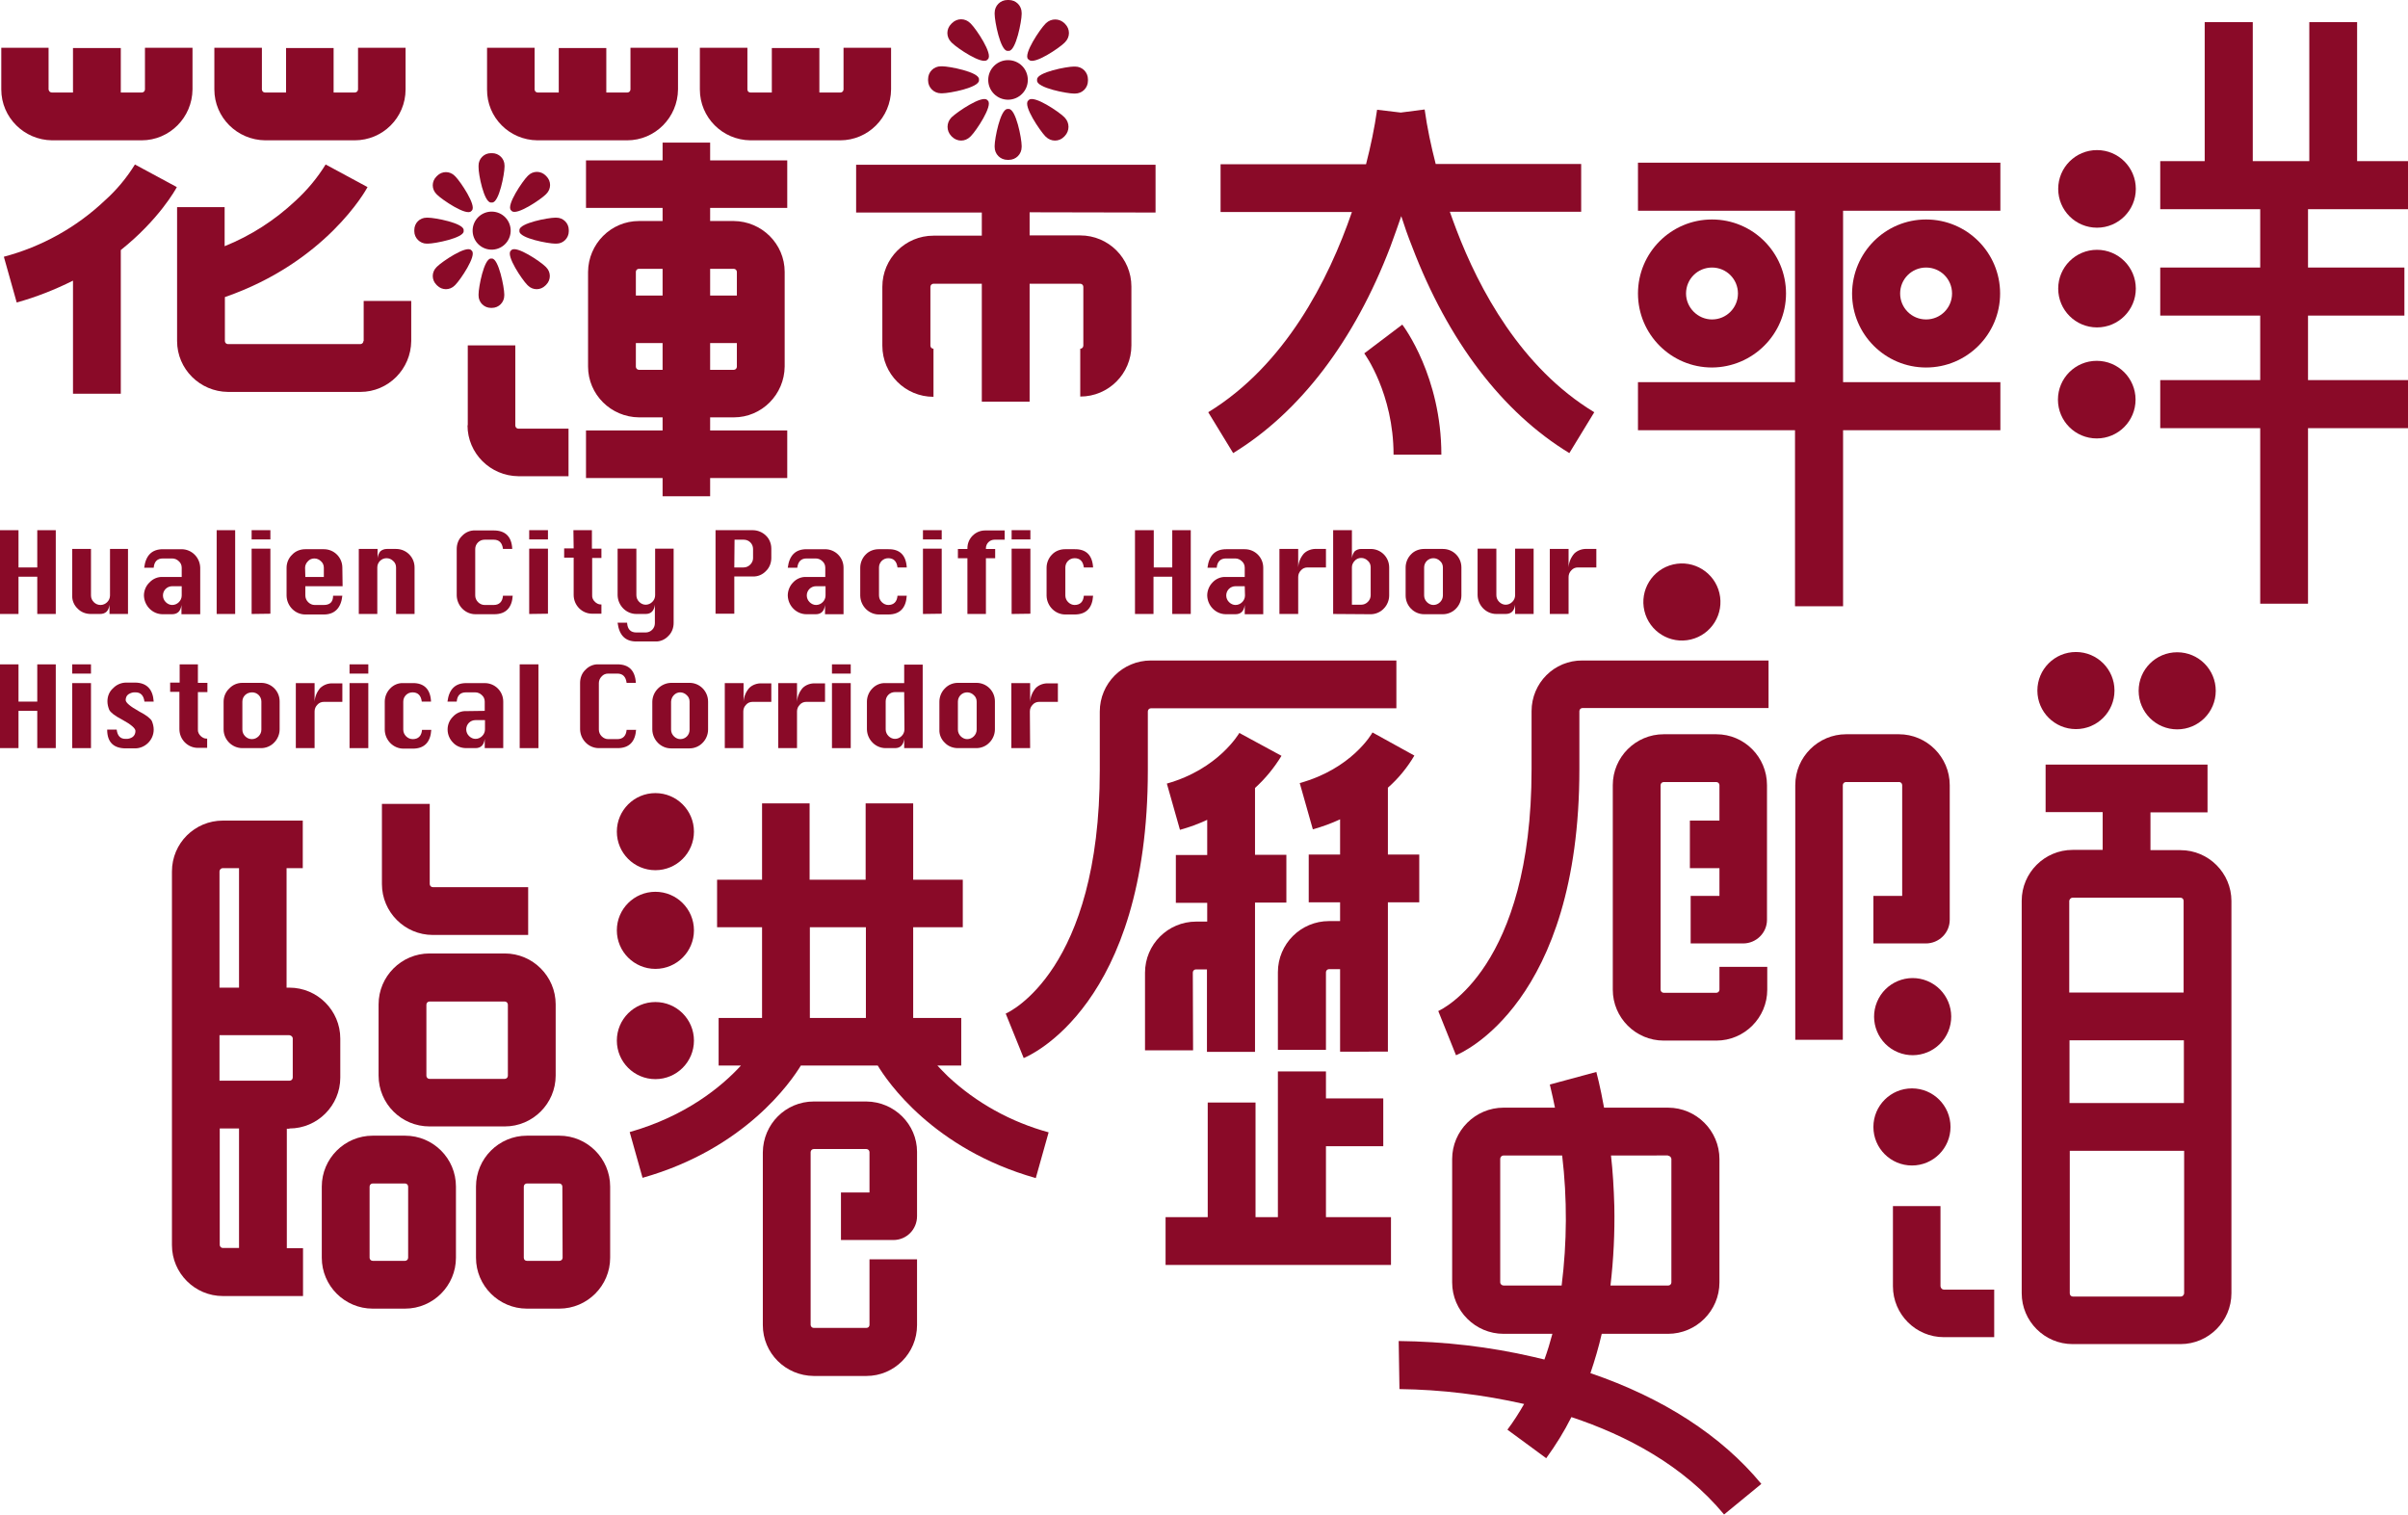
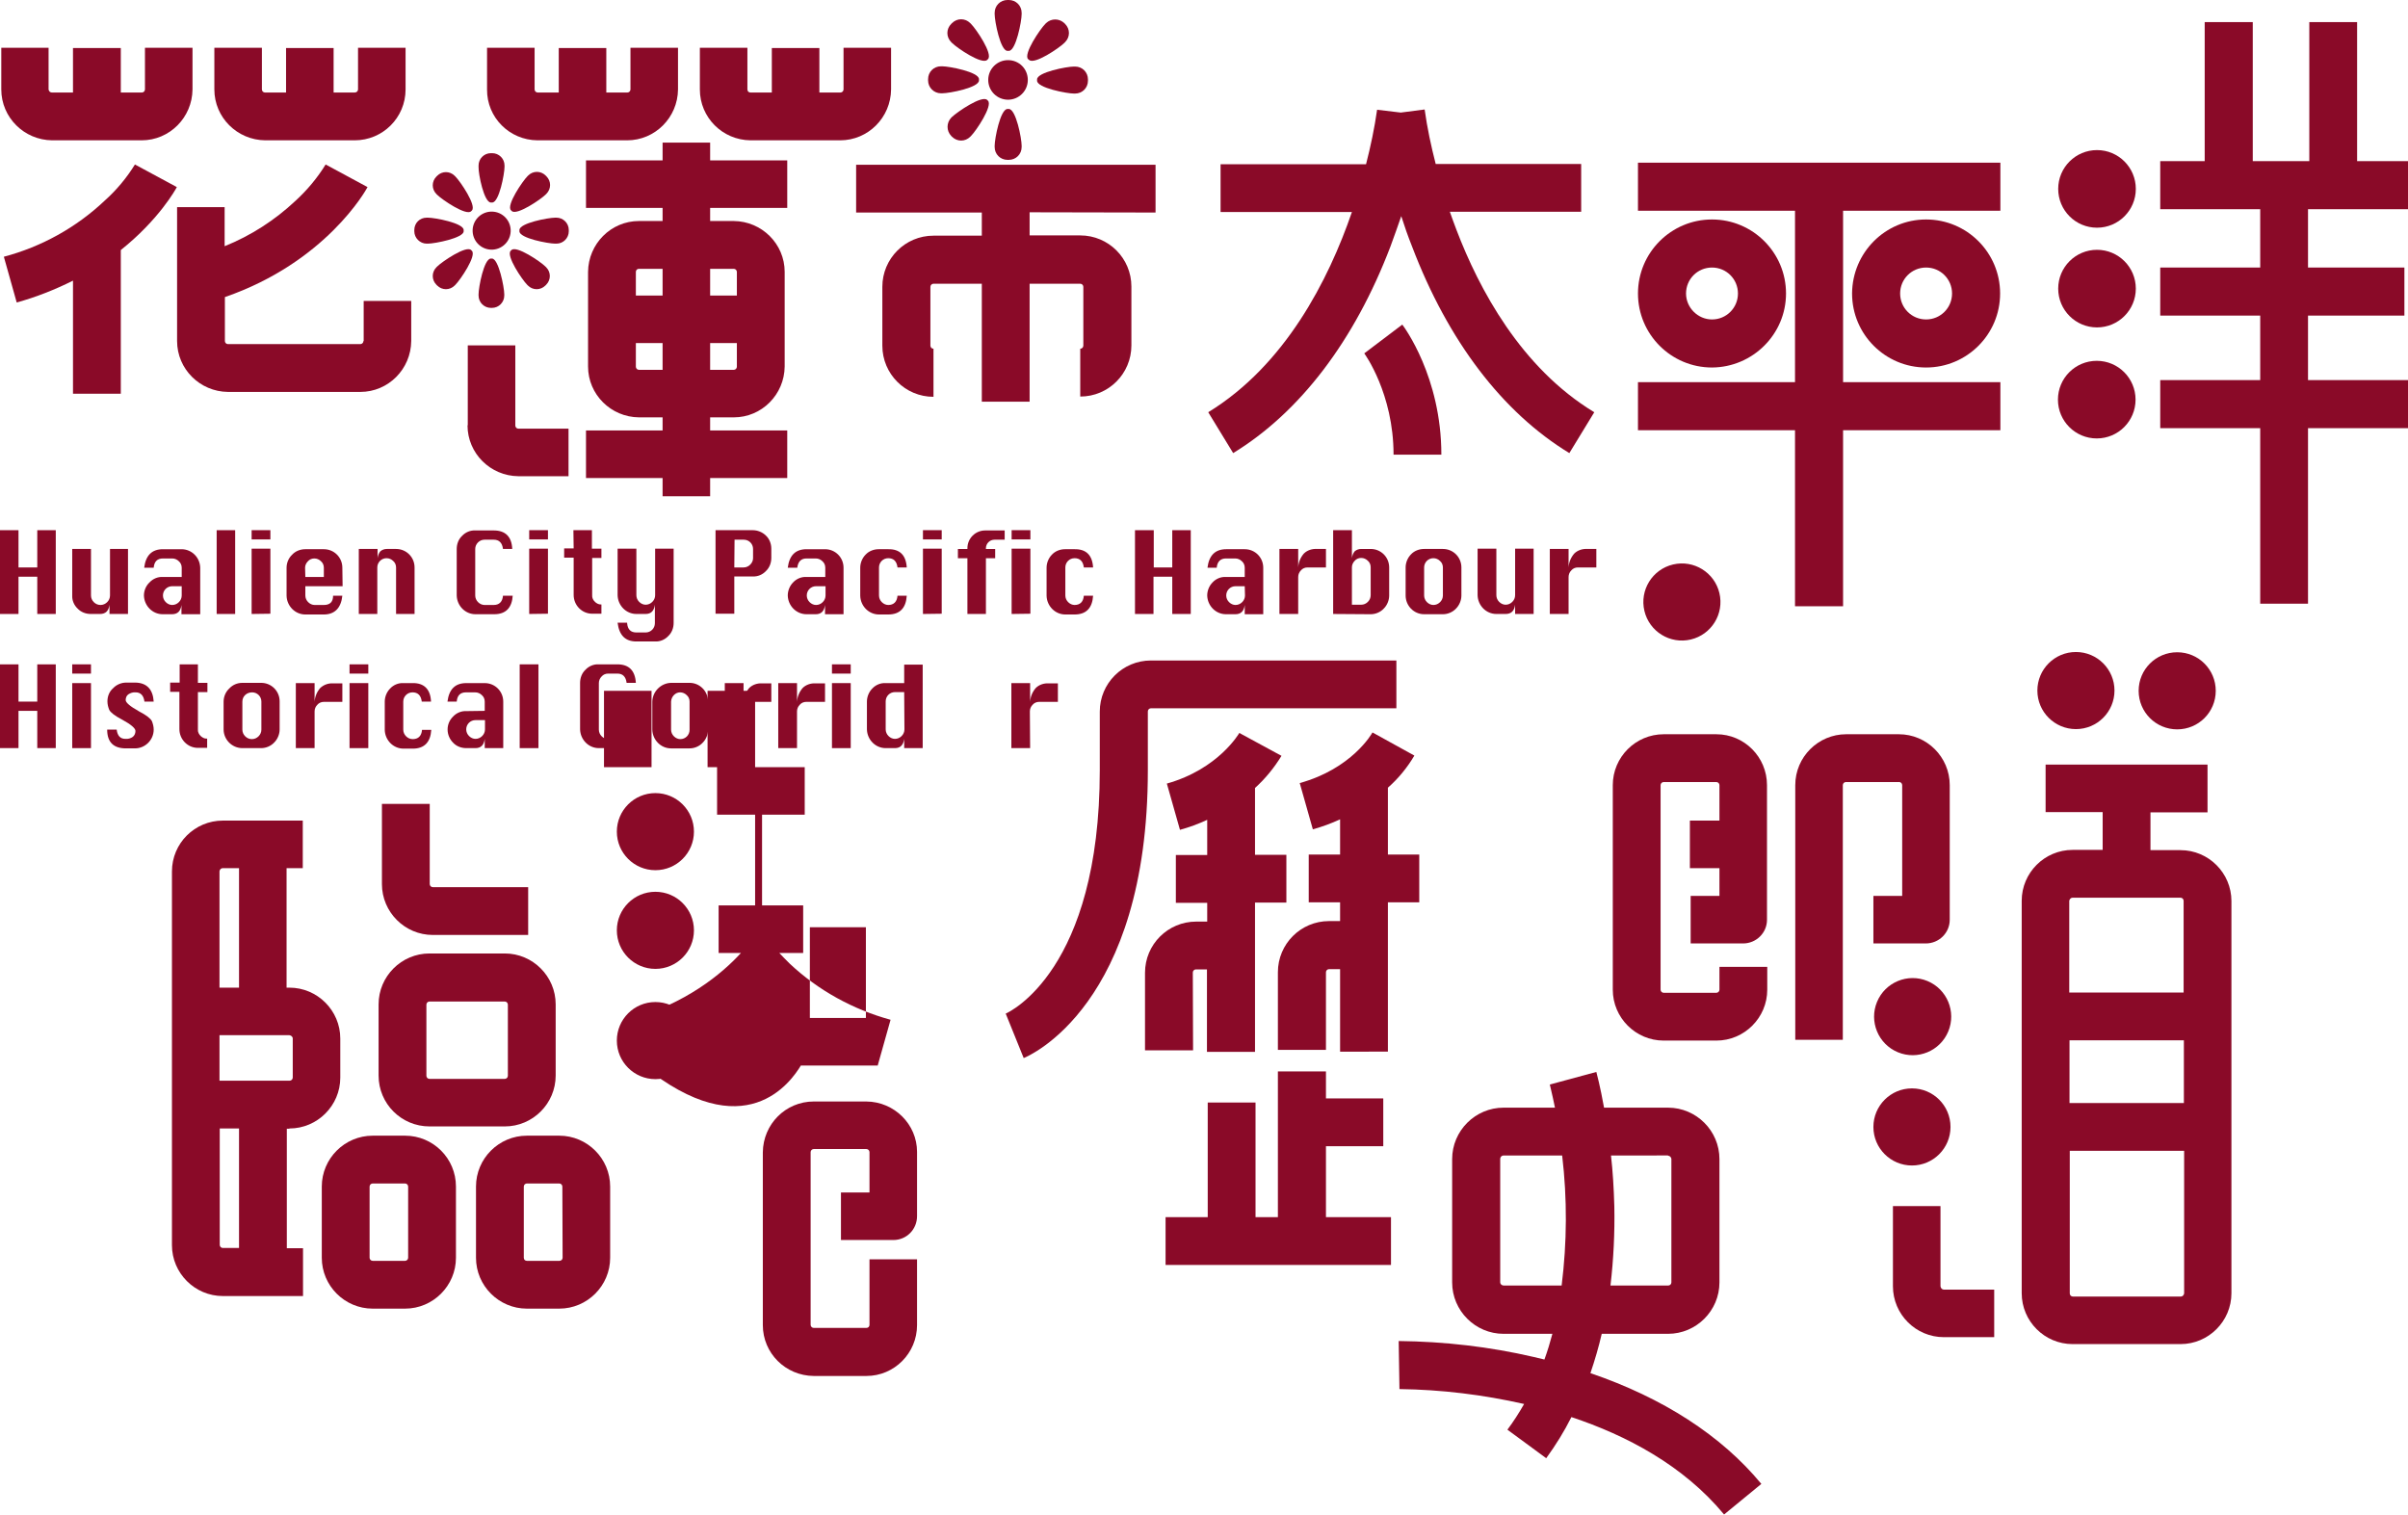
<svg xmlns="http://www.w3.org/2000/svg" version="1.1" id="圖層_1" x="0px" y="0px" viewBox="0 0 936.9 589.5" style="enable-background:new 0 0 936.9 589.5;" xml:space="preserve">
  <style type="text/css">
	.st0{fill:#8A0A28;}
</style>
  <title>Asset 1</title>
  <g id="Layer_2">
    <g>
      <path class="st0" d="M209.1,54.6H244c10.9,0,19.7-8.9,19.8-19.8V18.6h-18.5v16.2c0,0.7-0.6,1.2-1.2,1.2h-8.2V18.7h-18.5V36h-8.2    c-0.7,0-1.2-0.6-1.2-1.2c0,0,0,0,0,0V18.6h-18.5v16.2C189.4,45.7,198.2,54.5,209.1,54.6z" />
      <path class="st0" d="M292,54.6h34.9c10.9,0,19.7-8.9,19.8-19.8V18.6h-18.5v16.2c0,0.7-0.6,1.2-1.2,1.2h-8.2V18.7h-18.5V36H292    c-0.7,0-1.2-0.5-1.2-1.2c0,0,0,0,0,0V18.6h-18.5v16.2C272.3,45.7,281.1,54.5,292,54.6z" />
      <path class="st0" d="M191,78.8h0.5c2.7,0,4.8-11.2,4.8-13.9v-0.5c0-2.7-2.2-4.8-4.8-4.8H191c-2.7,0-4.8,2.2-4.8,4.8l0,0V65    C186.1,67.6,188.3,78.8,191,78.8z" />
      <path class="st0" d="M191.4,119.8c2.7,0,4.8-2.2,4.8-4.8v-0.5c0-2.7-2.2-13.9-4.8-13.9H191c-2.7,0-4.8,11.2-4.8,13.9v0.5    c0,2.7,2.2,4.8,4.8,4.8l0,0H191.4z" />
      <path class="st0" d="M202.1,89.5V90c0,2.7,11.2,4.8,13.9,4.8h0.5c2.7,0,4.8-2.2,4.8-4.8v-0.5c0-2.7-2.2-4.8-4.8-4.8c0,0,0,0,0,0    h-0.5C213.3,84.7,202.1,86.8,202.1,89.5z" />
      <path class="st0" d="M166,94.8h0.5c2.7,0,13.9-2.2,13.9-4.8v-0.5c0-2.7-11.2-4.8-13.9-4.8H166c-2.7,0-4.8,2.1-4.8,4.8c0,0,0,0,0,0    V90C161.2,92.6,163.4,94.8,166,94.8z" />
      <path class="st0" d="M212.3,68.3c-1.9-1.9-4.9-1.9-6.8,0c0,0,0,0,0,0l-0.3,0.3c-1.9,1.9-8.3,11.3-6.4,13.2l0.3,0.3    c1.9,1.9,11.3-4.5,13.2-6.4l0.3-0.3c1.9-1.9,1.9-4.9,0-6.8c0,0,0,0,0,0L212.3,68.3z" />
      <path class="st0" d="M183.3,97.3c-1.9-1.9-11.3,4.5-13.2,6.4l-0.3,0.3c-1.9,1.9-1.9,4.9,0,6.8l0.3,0.3c1.9,1.9,4.9,1.9,6.8,0    l0.3-0.3c1.9-1.9,8.3-11.3,6.4-13.2L183.3,97.3z" />
      <path class="st0" d="M205.1,110.8l0.3,0.3c1.9,1.9,4.9,1.9,6.8,0l0.3-0.3c1.9-1.9,1.9-4.9,0-6.8c0,0,0,0,0,0l-0.3-0.3    c-1.9-1.9-11.3-8.3-13.2-6.4l-0.3,0.3C196.8,99.5,203.2,108.9,205.1,110.8z" />
      <path class="st0" d="M170.1,75.8c1.9,1.9,11.3,8.3,13.2,6.4l0.3-0.3c1.9-1.9-4.5-11.3-6.4-13.2l-0.3-0.3c-1.9-1.9-4.9-1.9-6.8,0    c0,0,0,0,0,0l-0.3,0.3c-1.9,1.9-1.9,4.9,0,6.8L170.1,75.8z" />
      <ellipse transform="matrix(0.998 -7.045289e-02 7.045289e-02 0.998 -5.846 13.692)" class="st0" cx="191.2" cy="89.7" rx="7.4" ry="7.4" />
      <path class="st0" d="M306.3,80.9V62.4h-30v-6.9h-18.5v6.9H228v18.5h29.8v5.1h-9.2c-10.9,0-19.7,8.9-19.8,19.8v36.8    c0,10.9,8.9,19.7,19.8,19.8h9.2v5.1H228v18.5h29.8v7.1h18.5v-7.1h30v-18.5h-30v-5.1h9.2c10.9,0,19.7-8.9,19.8-19.8v-36.8    c0-10.9-8.9-19.7-19.8-19.8h-9.2v-5.1H306.3z M248.6,104.6h9.2V115h-10.4v-9.2C247.4,105.1,247.9,104.6,248.6,104.6    C248.6,104.6,248.6,104.6,248.6,104.6z M248.6,143.9c-0.7,0-1.2-0.6-1.2-1.2v-9.2h10.4v10.4H248.6z M285.5,143.9h-9.2v-10.4h10.4    v9.2C286.7,143.3,286.2,143.9,285.5,143.9z M285.5,104.6c0.7,0,1.2,0.6,1.2,1.2v9.2h-10.4v-10.4L285.5,104.6z" />
      <path class="st0" d="M181.9,165.5c0,10.9,8.9,19.7,19.8,19.8h19.5v-18.5h-19.5c-0.7,0-1.2-0.6-1.2-1.2c0,0,0,0,0,0v-31.2h-18.5    V165.5z" />
      <path class="st0" d="M20.3,54.6h34.8c10.9,0,19.7-8.9,19.8-19.8V18.6H56.4v16.2c0,0.7-0.6,1.2-1.2,1.2H47V18.7H28.4V36h-8.2    c-0.7,0-1.2-0.5-1.3-1.2V18.6H0.5v16.2C0.5,45.7,9.4,54.5,20.3,54.6z" />
      <path class="st0" d="M103.2,54.6H138c10.9,0,19.8-8.8,19.8-19.8V18.6h-18.5v16.2c0,0.7-0.6,1.2-1.3,1.2c0,0,0,0,0,0h-8.2V18.7    h-18.5V36h-8.2c-0.7,0-1.2-0.6-1.2-1.2V18.6H83.4v16.2C83.4,45.7,92.3,54.5,103.2,54.6z" />
      <path class="st0" d="M141.4,132.7c0,0.7-0.6,1.2-1.2,1.2H88.7c-0.7,0-1.2-0.6-1.2-1.2v-17.1c39.3-13.6,54.9-41.6,55.5-42.8    L126.7,64c-3.2,5.2-7.2,10-11.8,14.2c-8,7.5-17.3,13.5-27.5,17.6V80.6H68.9v52.1c0,10.9,8.9,19.7,19.8,19.8h51.5    c10.9,0,19.7-8.9,19.8-19.8v-15.6h-18.5V132.7z" />
      <path class="st0" d="M47,153.2V97.3c14.9-11.9,21.4-23.7,21.8-24.5L52.5,64c-3.2,5.2-7.2,10-11.8,14.1C29.7,88.5,16.2,96,1.5,99.9    l5,17.8c7.6-2.1,14.9-5,21.9-8.5v44L47,153.2z" />
      <path class="st0" d="M392,19.8h0.5c2.8,0,5-11.6,5-14.3V5c0-2.8-2.2-5-5-5H392c-2.8,0-5,2.2-5,5v0.5C387,8.2,389.2,19.8,392,19.8z    " />
      <path class="st0" d="M392.5,62.2c2.8,0,5-2.2,5-5v-0.5c0-2.8-2.2-14.3-5-14.3H392c-2.8,0-5,11.6-5,14.3v0.5c0,2.8,2.2,5,5,5H392.5    z" />
      <path class="st0" d="M403.5,30.9v0.5c0,2.8,11.6,5,14.3,5h0.5c2.8,0,5-2.2,5-5v-0.5c0-2.8-2.2-5-5-5h-0.5    C415.1,25.9,403.5,28.1,403.5,30.9z" />
      <path class="st0" d="M366.1,36.3h0.5c2.8,0,14.3-2.2,14.3-5v-0.5c0-2.8-11.6-5-14.3-5h-0.5c-2.8,0-5,2.2-5,5v0.5    C361.1,34.1,363.4,36.3,366.1,36.3z" />
      <path class="st0" d="M400.4,23.3c2,2,11.7-4.6,13.7-6.6l0.3-0.3c2-2,2-5.1,0-7.1l-0.3-0.3c-2-1.9-5.1-1.9-7.1,0l-0.3,0.3    c-2,2-8.6,11.7-6.7,13.7L400.4,23.3z" />
      <path class="st0" d="M377.5,53.2l0.3-0.3c2-2,8.5-11.7,6.6-13.7l-0.3-0.3c-2-2-11.7,4.7-13.7,6.6l-0.3,0.3c-1.9,2-1.9,5.1,0,7.1    l0.3,0.3C372.4,55.2,375.5,55.2,377.5,53.2z" />
-       <path class="st0" d="M414,53.2l0.3-0.3c1.9-2,1.9-5.1,0-7.1l-0.3-0.3c-2-2-11.7-8.6-13.7-6.6l-0.3,0.3c-2,2,4.7,11.7,6.6,13.7    l0.3,0.3C408.9,55.2,412.1,55.2,414,53.2z" />
      <path class="st0" d="M370.4,16.7c2,2,11.7,8.6,13.7,6.6l0.3-0.3c2-2-4.6-11.7-6.6-13.7l-0.3-0.3c-2-2-5.1-2-7.1,0l-0.3,0.3    c-2,2-2,5.1,0,7.1L370.4,16.7z" />
      <path class="st0" d="M392.2,38.8c4.2,0,7.7-3.4,7.7-7.7s-3.4-7.7-7.7-7.7c-4.2,0-7.7,3.4-7.7,7.7S388,38.8,392.2,38.8L392.2,38.8z    " />
      <path class="st0" d="M449.6,82.7V64.1H333.1v18.6h48.9v9h-18.8c-11,0-19.9,8.9-19.9,19.9v22.9c0,11,8.9,19.9,19.9,19.9v-18.7    c-0.7,0-1.2-0.6-1.2-1.2v-22.9c0-0.7,0.6-1.2,1.2-1.2h18.8v45.9h18.6v-45.9h19.7c0.7,0,1.2,0.6,1.2,1.2v22.9    c0,0.7-0.6,1.2-1.2,1.2v18.6c11,0,19.9-8.9,19.9-19.9v-22.9c0-11-8.9-19.9-19.9-19.9h-19.7v-9L449.6,82.7z" />
      <path class="st0" d="M618.8,534.3c1.7-5,3.2-10.1,4.4-15.3H649c11,0,20-9,20-20v-48c0-11-9-20-20-20h-24.9    c-1.5-8.4-2.9-13.5-3-13.9l-18.1,4.9c0,0.2,0.9,3.5,2,9h-20c-11,0-20,9-20,20V499c0,11,9,20,20,20H604c-0.9,3.4-1.9,6.7-3.1,10    c-1.4-0.3-2.8-0.7-4.2-1c-17.2-4-34.8-6-52.5-6.2l0.3,18.7c16.3,0.2,32.6,2.2,48.5,5.8c-2,3.5-4.1,6.8-6.5,10l15.1,11.1    c3.7-5.1,7-10.4,9.8-16c21.4,7.1,43.6,18.8,59.4,37.9l14.5-11.9C669.8,558.6,647,543.9,618.8,534.3z M649,449.7    c0.7,0,1.2,0.6,1.3,1.2c0,0,0,0,0,0V499c0,0.7-0.6,1.2-1.2,1.2h-22.5c1.2-10.2,1.7-20.5,1.5-30.8c-0.2-7.1-0.6-13.7-1.3-19.8H649z     M585,500.2c-0.7,0-1.3-0.6-1.3-1.2v-48.1c0-0.7,0.6-1.3,1.3-1.3l0,0h22.8c2,16.8,1.9,33.8-0.2,50.6H585z" />
      <path class="st0" d="M566.7,89.5c-0.9-2.4-1.8-4.8-2.6-7.1h51.1V63.8h-56.6c-1.8-7-3.3-14-4.3-21.2l-9.3,1.2l-9.2-1.1    c-1,7.1-2.5,14.2-4.3,21.2h-56.6v18.6h51.1c-9.1,26.5-26,59.6-55.9,77.9l9.7,15.9c26-15.9,47.2-43.7,61.2-80.4    c1.5-4.1,2.9-8,4.2-11.8c1.2,3.8,2.6,7.8,4.2,11.8c14,36.8,35.2,64.6,61.2,80.4l9.7-15.9C591.7,143.1,575.4,112.3,566.7,89.5z" />
      <path class="st0" d="M530.8,137.5c0.1,0.1,11.4,15.6,11.4,39.4h18.6c0-30.3-14.6-49.8-15.2-50.6L530.8,137.5z" />
      <polygon class="st0" points="637.3,82 698.4,82 698.4,148.7 637.3,148.7 637.3,167.4 698.4,167.4 698.4,235.9 717.1,235.9     717.1,167.4 778.3,167.4 778.3,148.7 717.1,148.7 717.1,82 778.3,82 778.3,63.3 637.3,63.3   " />
      <path class="st0" d="M694.9,114.2c0-15.9-12.9-28.8-28.8-28.8c-15.9,0-28.8,12.9-28.8,28.8s12.9,28.8,28.8,28.8l0,0    C682,142.9,694.9,130,694.9,114.2z M656,114.2c0-5.6,4.5-10.1,10.1-10.1c5.6,0,10.1,4.5,10.1,10.1c0,5.6-4.5,10.1-10.1,10.1    C660.6,124.3,656,119.7,656,114.2C656,114.2,656,114.2,656,114.2L656,114.2z" />
      <path class="st0" d="M720.6,114.2c0,15.9,12.9,28.8,28.8,28.8c15.9,0,28.8-12.9,28.8-28.8s-12.9-28.8-28.8-28.8l0,0    C733.5,85.4,720.7,98.3,720.6,114.2z M759.5,114.2c0,5.6-4.5,10.1-10.1,10.1c-5.6,0-10.1-4.5-10.1-10.1c0-5.6,4.5-10.1,10.1-10.1    c0,0,0,0,0,0C755,104.1,759.5,108.6,759.5,114.2z" />
      <polygon class="st0" points="936.9,166.6 936.9,147.9 898,147.9 898,122.8 935.5,122.8 935.5,104.1 898,104.1 898,81.4     936.9,81.4 936.9,62.7 917.1,62.7 917.1,8.6 898.5,8.6 898.5,62.7 876.5,62.7 876.5,8.6 857.8,8.6 857.8,62.7 840.5,62.7     840.5,81.4 879.4,81.4 879.4,104.1 840.5,104.1 840.5,122.8 879.4,122.8 879.4,147.9 840.5,147.9 840.5,166.6 879.4,166.6     879.4,234.9 898,234.9 898,166.6   " />
      <circle class="st0" cx="815.8" cy="155.5" r="15.1" />
      <circle class="st0" cx="815.9" cy="73.5" r="15.1" />
      <circle class="st0" cx="815.9" cy="112.3" r="15.1" />
      <path class="st0" d="M167.2,344v-31.2h-18.6V344c0,10.9,8.9,19.8,19.8,19.8h37.1v-18.6h-37.1C167.8,345.2,167.2,344.7,167.2,344z" />
      <path class="st0" d="M112.6,439.1c10.9,0,19.8-8.9,19.8-19.8v-15.2c0-10.9-8.9-19.8-19.8-19.8h-1.1v-46.5h6.3v-18.5H86.7    c-10.9,0-19.8,8.8-19.8,19.8v145.4c0,10.9,8.9,19.8,19.8,19.8h31.2v-18.6h-6.3v-46.5H112.6z M113.9,404.1v15.2    c0,0.7-0.6,1.2-1.2,1.2H85.4v-17.7h27.2C113.3,402.9,113.9,403.4,113.9,404.1z M86.7,337.8H93v46.5h-7.6V339    C85.5,338.3,86,337.8,86.7,337.8z M93,485.6h-6.3c-0.7,0-1.2-0.6-1.2-1.2v-45.3H93V485.6z" />
      <path class="st0" d="M167.1,438.3h29.3c10.9,0,19.8-8.9,19.8-19.8v-27.7c0-10.9-8.9-19.8-19.8-19.8h-29.3    c-10.9,0-19.8,8.9-19.8,19.8v27.7C147.3,429.5,156.2,438.3,167.1,438.3z M165.9,390.9c0-0.7,0.6-1.2,1.2-1.2h29.3    c0.7,0,1.2,0.6,1.2,1.2v27.7c0,0.7-0.6,1.2-1.2,1.2h-29.3c-0.7,0-1.2-0.6-1.2-1.2V390.9z" />
      <path class="st0" d="M217.6,441.9H205c-10.9,0-19.8,8.9-19.8,19.8v27.7c0,10.9,8.9,19.8,19.8,19.8h12.6c10.9,0,19.8-8.9,19.8-19.8    v-27.7C237.4,450.8,228.5,441.9,217.6,441.9z M218.9,489.4c0,0.7-0.6,1.2-1.2,1.2H205c-0.7,0-1.2-0.5-1.2-1.2c0,0,0,0,0,0v-27.7    c0-0.7,0.6-1.2,1.2-1.2h12.6c0.7,0,1.2,0.6,1.2,1.2L218.9,489.4z" />
      <path class="st0" d="M157.6,441.9H145c-10.9,0-19.8,8.9-19.8,19.8v27.7c0,10.9,8.9,19.8,19.8,19.8h12.6c10.9,0,19.8-8.9,19.8-19.8    v-27.7C177.4,450.7,168.5,441.9,157.6,441.9z M158.8,489.4c0,0.7-0.6,1.2-1.2,1.2H145c-0.7,0-1.2-0.6-1.2-1.2v-27.7    c0-0.7,0.6-1.2,1.2-1.2h12.6c0.7,0,1.2,0.6,1.2,1.2L158.8,489.4z" />
-       <path class="st0" d="M311.6,414.6h29.9c3.6,6,21.5,32.5,61.5,43.8l5-17.8c-14.6-4-28.1-11.4-39.2-21.8c-1.5-1.5-2.9-2.9-4.1-4.2    h9.3v-18.5h-18.7v-35.3h19.3v-18.5h-19.3v-29.7h-18.5v29.7h-21.8v-29.7h-18.5v29.7H279v18.5h17.5v35.3h-16.9v18.5h8.7    c-7.6,8.3-21.5,19.7-43.3,25.9l5,17.8C290,447,307.9,420.7,311.6,414.6z M315.1,360.8h21.8v35.3h-21.8L315.1,360.8z" />
+       <path class="st0" d="M311.6,414.6h29.9l5-17.8c-14.6-4-28.1-11.4-39.2-21.8c-1.5-1.5-2.9-2.9-4.1-4.2    h9.3v-18.5h-18.7v-35.3h19.3v-18.5h-19.3v-29.7h-18.5v29.7h-21.8v-29.7h-18.5v29.7H279v18.5h17.5v35.3h-16.9v18.5h8.7    c-7.6,8.3-21.5,19.7-43.3,25.9l5,17.8C290,447,307.9,420.7,311.6,414.6z M315.1,360.8h21.8v35.3h-21.8L315.1,360.8z" />
      <circle class="st0" cx="255" cy="404.9" r="15" />
      <circle class="st0" cx="255" cy="323.6" r="15" />
      <circle class="st0" cx="255" cy="362" r="15" />
      <path class="st0" d="M337.1,428.6h-20.5c-10.9,0-19.7,8.8-19.8,19.8v67.2c0,10.9,8.8,19.7,19.8,19.8h20.5    c10.9,0,19.7-8.9,19.7-19.8V490h-18.5v25.5c0,0.7-0.5,1.2-1.2,1.2c0,0,0,0,0,0h-20.5c-0.7,0-1.2-0.6-1.2-1.2v-67.2    c0-0.7,0.6-1.2,1.2-1.2h20.5c0.7,0,1.2,0.6,1.2,1.2v15.7h-11.1v18.5h20.4c5.1,0,9.2-4.1,9.2-9.3v-25    C356.8,437.5,348,428.7,337.1,428.6z" />
      <ellipse transform="matrix(0.973 -0.23 0.23 0.973 -36.371 156.608)" class="st0" cx="654.5" cy="234.5" rx="15" ry="15" />
      <path class="st0" d="M667.8,285.7h-20.5c-10.9,0-19.8,8.9-19.8,19.8v79.6c0,10.9,8.9,19.8,19.8,19.8h20.5    c10.9,0,19.8-8.9,19.8-19.8v-8.9H669v8.9c0,0.7-0.6,1.2-1.2,1.2h-20.5c-0.7,0-1.2-0.6-1.2-1.2v-79.6c0-0.7,0.6-1.2,1.2-1.2h20.5    c0.7,0,1.2,0.6,1.2,1.2v13.8h-11.5v18.5H669v10.8h-11.2v18.5h20.4c5.1,0,9.3-4.1,9.3-9.2c0,0,0,0,0,0v-52.4    C687.5,294.6,678.7,285.7,667.8,285.7z" />
      <path class="st0" d="M740.1,305.5v43.1h-11.2v18.5h20.4c5.1,0,9.3-4.1,9.3-9.2c0,0,0,0,0,0v-52.4c0-10.9-8.9-19.8-19.8-19.8h-20.5    c-10.9,0-19.8,8.9-19.8,19.8v99.1h18.5v-99.1c0-0.7,0.6-1.2,1.2-1.2h20.5C739.5,304.2,740.1,304.8,740.1,305.5z" />
-       <path class="st0" d="M595.9,276.7v22.6c0,77.3-35,93.5-36.3,94.1l6.9,17.2c2-0.8,48-20.4,48-111.3v-22.6c0-0.7,0.6-1.2,1.2-1.2    h72.4v-18.5h-72.4C604.7,256.9,595.9,265.8,595.9,276.7z" />
      <path class="st0" d="M464.1,378.4c0-0.7,0.6-1.2,1.2-1.2h4.3v32.1h18.7v-58.1h12.2v-18.6h-12.2v-26c4-3.6,7.5-7.9,10.3-12.5    l-16.4-8.9c-0.1,0.1-8,14-28.2,19.7l5.1,18c3.6-1,7.2-2.3,10.6-3.9v13.7h-12.2v18.6h12.2v7.3h-4.3c-11,0-19.9,8.9-19.9,19.9v30.2    h18.7L464.1,378.4z" />
      <path class="st0" d="M446.6,276.8c0-0.7,0.6-1.2,1.2-1.2h95.5v-18.6h-95.5c-11,0-19.9,8.9-19.9,19.9v22.8    c0,77.8-35.2,94.1-36.6,94.7l7,17.3c2-0.8,48.3-20.5,48.3-112L446.6,276.8z" />
      <path class="st0" d="M540,306.5c4.1-3.6,7.6-7.9,10.3-12.5l-16.3-9c-0.3,0.6-8.1,14.1-28.3,19.7l5.1,18c3.6-1,7.2-2.3,10.6-3.9    v13.7h-12.2v18.6h12.2v7.3h-4.3c-11,0-19.9,8.9-19.9,19.9v30.2h18.7v-30.2c0-0.7,0.6-1.2,1.2-1.2h4.3v32.1H540v-58.1h12.2v-18.6    H540V306.5z" />
      <polygon class="st0" points="515.9,446 538.2,446 538.2,427.4 515.9,427.4 515.9,416.9 497.2,416.9 497.2,473.6 488.5,473.6     488.5,429 469.9,429 469.9,473.6 453.5,473.6 453.5,492.2 541.2,492.2 541.2,473.6 515.9,473.6   " />
      <path class="st0" d="M755,500.5v-31.2h-18.5v31.2c0,10.9,8.9,19.8,19.8,19.8h19.6v-18.5h-19.6C755.6,501.8,755.1,501.2,755,500.5z    " />
      <circle class="st0" cx="807.7" cy="268.7" r="15" />
      <path class="st0" d="M847.1,283.8c8.3,0,15-6.7,15-15s-6.7-15-15-15s-15,6.7-15,15S838.8,283.8,847.1,283.8L847.1,283.8z" />
      <circle class="st0" cx="743.9" cy="438.5" r="15" />
      <ellipse transform="matrix(0.383 -0.924 0.924 0.383 93.817 931.467)" class="st0" cx="743.9" cy="395.5" rx="15" ry="15" />
      <path class="st0" d="M848.4,330.8h-11.7v-14.7h22.2v-18.6h-63v18.5h22.2v14.7h-11.7c-10.9,0-19.8,8.9-19.8,19.8v152.7    c0,10.9,8.9,19.8,19.8,19.8h42c10.9,0,19.8-8.9,19.8-19.8V350.6C868.2,339.7,859.3,330.8,848.4,330.8z M806.4,349.3h42    c0.7,0,1.2,0.6,1.2,1.2v35.7h-44.5v-35.7C805.2,349.9,805.7,349.3,806.4,349.3L806.4,349.3z M849.7,404.8v24.4h-44.5v-24.4    L849.7,404.8z M848.5,504.5h-42c-0.7,0-1.2-0.6-1.2-1.2v-55.5h44.5v55.5C849.7,503.9,849.2,504.5,848.5,504.5    C848.5,504.5,848.4,504.5,848.5,504.5L848.5,504.5z" />
      <path class="st0" d="M0,238.9v-32.6h7.2v14.5h7.3v-14.5h7.2v32.6h-7.2v-14.5H7.2v14.5L0,238.9z" />
      <path class="st0" d="M49.8,213.6v25.3h-7.2v-3.6c-0.3,2.4-1.5,3.6-3.7,3.6h-3.6c-1.9,0-3.8-0.7-5.1-2.1c-1.4-1.3-2.2-3.2-2.1-5.1    v-18.1h7.3v18.1c0,1,0.4,1.9,1.1,2.6c0.7,0.7,1.6,1.1,2.6,1.1c1,0,1.9-0.4,2.6-1.1c0.7-0.7,1.1-1.6,1.1-2.6v-18.1H49.8z" />
      <path class="st0" d="M70.7,224.5v-3.6c0-1-0.4-1.9-1.1-2.5c-0.7-0.7-1.6-1.1-2.6-1.1h-3.6c-2.2,0-3.4,1.2-3.6,3.6h-3.7    c0.6-4.8,3-7.2,7.3-7.2h7.2c4,0,7.2,3.2,7.3,7.2v18.1h-7.3v-3.6c-0.3,2.4-1.5,3.6-3.7,3.6h-3.6c-4,0-7.2-3.3-7.3-7.3    c0-1.9,0.8-3.8,2.2-5.1c1.3-1.4,3.2-2.2,5.1-2.1L70.7,224.5z M70.7,228.1h-3.7c-2,0-3.6,1.6-3.6,3.6c0,1,0.4,1.9,1.1,2.6    c0.7,0.7,1.6,1.1,2.5,1.1c1,0,1.9-0.4,2.6-1.1c0.7-0.7,1.1-1.6,1.1-2.6L70.7,228.1z" />
      <path class="st0" d="M84.3,238.9v-32.6h7.2v32.6H84.3z" />
      <path class="st0" d="M97.9,209.9v-3.6h7.3v3.6H97.9z M97.9,238.9v-25.4h7.3v25.3L97.9,238.9z" />
      <path class="st0" d="M133.3,228.1h-14.5v3.6c0,1,0.4,1.9,1.1,2.6c0.7,0.7,1.6,1.1,2.5,1.1h3.6c2.4,0,3.6-1.2,3.6-3.6h3.6    c-0.5,4.8-3,7.3-7.2,7.3h-7.2c-4,0-7.2-3.3-7.3-7.3v-10.9c0-1.9,0.8-3.8,2.2-5.1c1.3-1.4,3.2-2.1,5.1-2.1h7.2c4,0,7.2,3.2,7.2,7.2    L133.3,228.1z M118.8,224.5h7.2v-3.6c0-1-0.4-1.9-1.1-2.5c-0.7-0.7-1.6-1.1-2.6-1.1c-1,0-1.9,0.4-2.5,1.1    c-0.7,0.7-1.1,1.6-1.1,2.5L118.8,224.5z" />
      <path class="st0" d="M139.6,238.9v-25.3h7.3v3.6c0.1-1,0.5-2,1.1-2.7c0.7-0.6,1.6-0.9,2.5-0.9h3.6c4,0,7.2,3.2,7.2,7.2v18.1h-7.2    v-18.1c0-1-0.4-1.9-1.1-2.5c-0.7-0.7-1.6-1.1-2.6-1.1c-2,0-3.6,1.6-3.6,3.6v18.1H139.6z" />
      <path class="st0" d="M199.5,231.7c-0.3,4.8-2.7,7.3-7.2,7.3H185c-4,0-7.2-3.3-7.3-7.3v-18.1c0-1.9,0.7-3.8,2.1-5.1    c1.3-1.4,3.2-2.2,5.1-2.1h7.2c4.5,0,7,2.4,7.2,7.2h-3.6c-0.3-2.4-1.5-3.6-3.6-3.6h-3.6c-2,0-3.6,1.7-3.6,3.6v18.1    c0,1,0.4,1.9,1.1,2.6c0.7,0.7,1.6,1.1,2.5,1.1h3.6c2.1,0,3.4-1.2,3.6-3.6H199.5z" />
      <path class="st0" d="M205.9,209.9v-3.6h7.3v3.6H205.9z M205.9,238.9v-25.4h7.3v25.3L205.9,238.9z" />
      <path class="st0" d="M223.1,206.3h7.2v7.2h3.7v3.6h-3.6v14.5c-0.1,1,0.4,2,1.2,2.7c0.6,0.5,1.3,0.9,2.1,0.9h0.3v3.6h-3.6    c-4,0-7.2-3.3-7.2-7.3v-14.5h-3.7v-3.6h3.7L223.1,206.3z" />
      <path class="st0" d="M244,242.5c0.2,2.4,1.4,3.6,3.6,3.6h3.6c2,0,3.6-1.6,3.6-3.6c0,0,0,0,0,0v-7.2c-0.3,2.4-1.5,3.6-3.6,3.6h-3.6    c-4,0-7.2-3.3-7.3-7.3v-18.1h7.3v18.1c0,1,0.4,1.9,1.1,2.6c0.7,0.7,1.6,1.1,2.5,1.1c1,0,1.9-0.4,2.6-1.1c0.7-0.7,1.1-1.6,1.1-2.6    v-18.1h7.2v28.9c0,1.9-0.7,3.8-2.1,5.1c-1.3,1.4-3.2,2.2-5.1,2.1h-7.3c-4.3,0-6.7-2.4-7.3-7.3H244z" />
      <path class="st0" d="M278.4,238.9v-32.6h14.5c1.9,0,3.8,0.8,5.1,2.1c1.4,1.3,2.1,3.2,2.1,5.1v3.6c0,1.9-0.7,3.8-2.1,5.1    c-1.3,1.4-3.2,2.2-5.1,2.1h-7.2v14.5H278.4z M285.7,220.8h3.6c1,0,1.9-0.4,2.6-1.1c0.7-0.7,1.1-1.6,1.1-2.5v-3.6    c0-2-1.6-3.6-3.6-3.6c0,0,0,0,0,0h-3.6L285.7,220.8z" />
      <path class="st0" d="M321.1,224.5v-3.6c0-1-0.4-1.9-1.1-2.5c-0.7-0.7-1.6-1.1-2.6-1.1h-3.6c-2.1,0-3.3,1.2-3.6,3.6h-3.7    c0.6-4.8,3-7.2,7.3-7.2h7.2c4,0,7.2,3.2,7.2,7.2v18.1h-7.2v-3.6c-0.3,2.4-1.5,3.6-3.6,3.6h-3.6c-4,0-7.2-3.3-7.3-7.3    c0-1.9,0.8-3.8,2.1-5.1c1.3-1.4,3.2-2.2,5.1-2.1H321.1z M321.1,228.1h-3.6c-2,0-3.6,1.6-3.6,3.6c0,1,0.4,1.9,1.1,2.6    c0.7,0.7,1.6,1.1,2.5,1.1c1,0,1.9-0.4,2.6-1.1c0.7-0.7,1.1-1.6,1.1-2.6V228.1z" />
      <path class="st0" d="M352.8,220.8h-3.6c-0.3-2.4-1.5-3.6-3.6-3.6c-2,0-3.6,1.6-3.6,3.6v10.9c0,1,0.4,1.9,1.1,2.6    c0.7,0.7,1.6,1.1,2.5,1.1c2.1,0,3.4-1.2,3.6-3.6h3.6c-0.3,4.8-2.7,7.3-7.2,7.3h-3.6c-4,0-7.2-3.3-7.3-7.3v-10.9    c0-1.9,0.8-3.8,2.1-5.1c1.3-1.4,3.2-2.1,5.1-2.1h3.6C350.1,213.6,352.5,216,352.8,220.8z" />
      <path class="st0" d="M359.1,209.9v-3.6h7.3v3.6H359.1z M359.1,238.9v-25.4h7.3v25.3L359.1,238.9z" />
      <path class="st0" d="M376.4,238.9v-21.7h-3.7v-3.6h3.7v-0.3c0-3.8,3.1-6.9,6.9-6.9h7.6v3.6h-4c-1.8,0-3.3,1.5-3.3,3.3v0.3h3.6v3.6    h-3.6v21.7H376.4z" />
      <path class="st0" d="M393.6,209.9v-3.6h7.3v3.6H393.6z M393.6,238.9v-25.4h7.3v25.3L393.6,238.9z" />
      <path class="st0" d="M425.3,220.8h-3.6c-0.3-2.4-1.5-3.6-3.6-3.6c-2,0-3.6,1.6-3.6,3.6v10.9c0,1,0.4,1.9,1.1,2.6    c0.7,0.7,1.6,1.1,2.5,1.1c2.1,0,3.4-1.2,3.6-3.6h3.6c-0.3,4.8-2.7,7.3-7.2,7.3h-3.6c-4,0-7.2-3.3-7.3-7.3v-10.9    c0-1.9,0.8-3.8,2.1-5.1c1.3-1.4,3.2-2.1,5.1-2.1h3.6C422.6,213.6,425,216,425.3,220.8z" />
      <path class="st0" d="M441.6,238.9v-32.6h7.3v14.5h7.2v-14.5h7.2v32.6h-7.2v-14.5h-7.3v14.5L441.6,238.9z" />
      <path class="st0" d="M484.3,224.5v-3.6c0-1-0.4-1.9-1.1-2.5c-0.7-0.7-1.6-1.1-2.6-1.1H477c-2.1,0-3.4,1.2-3.6,3.6h-3.6    c0.6-4.8,3-7.2,7.3-7.2h7.2c4,0,7.2,3.2,7.2,7.2v18.1h-7.2v-3.6c-0.3,2.4-1.5,3.6-3.6,3.6H477c-4,0-7.2-3.3-7.3-7.3    c0-1.9,0.8-3.8,2.1-5.1c1.3-1.4,3.2-2.2,5.1-2.1H484.3z M484.3,228.1h-3.6c-2,0-3.6,1.6-3.6,3.6c0,1,0.4,1.9,1.1,2.6    c0.7,0.7,1.6,1.1,2.5,1.1c1,0,1.9-0.4,2.6-1.1c0.7-0.7,1.1-1.6,1.1-2.6L484.3,228.1z" />
      <path class="st0" d="M505.1,238.9h-7.3v-25.3h7.3v7.2c0.1-2,0.9-3.9,2.2-5.4c1.3-1.3,3.2-1.9,5-1.8h3.6v7.2h-7.2    c-1,0-1.9,0.4-2.5,1.1c-0.7,0.7-1.1,1.6-1.1,2.6L505.1,238.9z" />
      <path class="st0" d="M518.7,238.9v-32.6h7.3v10.9c0.1-1,0.5-2,1.1-2.7c0.7-0.6,1.6-0.9,2.5-0.9h3.7c4,0,7.2,3.2,7.2,7.2v10.9    c0,1.9-0.8,3.8-2.1,5.1c-1.3,1.4-3.2,2.2-5.1,2.2L518.7,238.9z M526,235.3h3.6c1,0,1.9-0.4,2.6-1.1c0.7-0.7,1.1-1.6,1.1-2.6v-10.9    c0-1-0.4-1.9-1.1-2.5c-0.7-0.7-1.6-1.1-2.6-1.1c-1,0-1.9,0.4-2.5,1.1c-0.7,0.7-1.1,1.6-1.1,2.5V235.3z" />
      <path class="st0" d="M554.1,213.6h7.3c4,0,7.2,3.2,7.2,7.2v10.9c0,1.9-0.8,3.8-2.1,5.1c-1.3,1.4-3.2,2.2-5.1,2.2h-7.3    c-4,0-7.2-3.3-7.2-7.3v-10.9c0-1.9,0.8-3.8,2.1-5.1C550.3,214.3,552.2,213.6,554.1,213.6z M554.1,220.8v10.9c0,1,0.4,1.9,1.1,2.6    c0.7,0.7,1.6,1.1,2.5,1.1c1,0,1.9-0.4,2.6-1.1c0.7-0.7,1.1-1.6,1.1-2.6v-10.9c0-1-0.4-1.9-1.1-2.5c-0.7-0.7-1.6-1.1-2.6-1.1    C555.7,217.2,554.1,218.8,554.1,220.8z" />
      <path class="st0" d="M596.7,213.6v25.3h-7.2v-3.6c-0.3,2.4-1.5,3.6-3.7,3.6h-3.6c-4,0-7.2-3.3-7.3-7.3v-18.1h7.3v18.1    c0,1,0.4,1.9,1.1,2.6c0.7,0.7,1.6,1.1,2.5,1.1c1,0,1.9-0.4,2.6-1.1c0.7-0.7,1.1-1.6,1.1-2.6v-18.1H596.7z" />
      <path class="st0" d="M610.3,238.9h-7.3v-25.3h7.3v7.2c0.1-2,0.9-3.9,2.2-5.4c1.3-1.3,3.2-1.9,5-1.8h3.6v7.2h-7.2    c-1,0-1.9,0.4-2.5,1.1c-0.7,0.7-1.1,1.6-1.1,2.6L610.3,238.9z" />
      <path class="st0" d="M0,291.1v-32.6h7.2V273h7.3v-14.5h7.2v32.6h-7.2v-14.5H7.2v14.5H0z" />
      <path class="st0" d="M28.1,262.1v-3.6h7.3v3.6H28.1z M28.1,291.1v-25.3h7.3v25.3L28.1,291.1z" />
      <path class="st0" d="M59.8,273h-3.6c-0.3-2.4-1.5-3.6-3.4-3.6c-1-0.1-2,0.2-2.9,0.8c-0.7,0.5-1,1.4-1,2.2c0,1,1.8,2.5,5.2,4.4    c2.9,1.5,4.5,2.8,5,3.8c0.4,1,0.7,2.1,0.7,3.3c0,4-3.3,7.3-7.3,7.3H49c-4.8,0-7.3-2.4-7.3-7.3h3.7c0.3,2.4,1.4,3.6,3.4,3.6    c1,0.1,2.1-0.2,2.9-0.8c0.7-0.6,1-1.4,1-2.3c0-1-1.7-2.5-5.2-4.4c-2.9-1.5-4.5-2.8-5-3.8c-0.4-1-0.7-2.1-0.7-3.3    c0-1.9,0.7-3.8,2.2-5.1c1.3-1.4,3.2-2.2,5.1-2.2h3.6C57.1,265.7,59.5,268.2,59.8,273z" />
      <path class="st0" d="M69.8,258.5H77v7.2h3.7v3.6H77v14.5c-0.1,1,0.4,2,1.2,2.7c0.6,0.5,1.3,0.9,2.1,0.9h0.3v3.6H77    c-4,0-7.2-3.3-7.2-7.3v-14.5h-3.6v-3.6h3.7V258.5z" />
      <path class="st0" d="M94.3,265.7h7.3c4,0,7.2,3.2,7.2,7.2v10.9c0,1.9-0.8,3.8-2.1,5.1c-1.3,1.4-3.2,2.2-5.1,2.2h-7.3    c-4,0-7.3-3.3-7.3-7.3V273c0-1.9,0.8-3.8,2.2-5.1C90.5,266.5,92.3,265.7,94.3,265.7z M94.3,273v10.9c0,1,0.4,1.9,1.1,2.6    c0.7,0.7,1.6,1.1,2.6,1.1c1,0,1.9-0.4,2.6-1.1c0.7-0.7,1.1-1.6,1.1-2.6V273c0-2-1.6-3.6-3.6-3.6C95.9,269.4,94.3,271,94.3,273    L94.3,273z" />
      <path class="st0" d="M122.4,291.1h-7.3v-25.3h7.3v7.3c0.1-2,0.9-3.9,2.2-5.4c1.4-1.3,3.2-1.9,5-1.8h3.6v7.2H126    c-1,0-1.9,0.4-2.5,1.1c-0.7,0.7-1.1,1.6-1.1,2.6V291.1z" />
      <path class="st0" d="M136,262.1v-3.6h7.3v3.6H136z M136,291.1v-25.3h7.3v25.3L136,291.1z" />
      <path class="st0" d="M167.7,273h-3.6c-0.3-2.4-1.5-3.6-3.6-3.6c-2,0-3.6,1.6-3.6,3.6v10.9c0,1,0.4,1.9,1.1,2.6    c0.7,0.7,1.6,1.1,2.6,1.1c2.1,0,3.4-1.2,3.6-3.6h3.6c-0.3,4.8-2.7,7.3-7.2,7.3h-3.6c-4,0-7.2-3.3-7.3-7.3V273    c0-1.9,0.8-3.8,2.1-5.1c1.3-1.4,3.2-2.2,5.1-2.1h3.6C165,265.7,167.5,268.2,167.7,273z" />
      <path class="st0" d="M188.6,276.6V273c0-1-0.4-1.9-1.1-2.5c-0.7-0.7-1.6-1.1-2.6-1.1h-3.6c-2.2,0-3.4,1.2-3.6,3.6h-3.6    c0.6-4.8,3-7.2,7.3-7.2h7.2c4,0,7.2,3.2,7.2,7.2v18.1h-7.2v-3.6c-0.3,2.4-1.5,3.6-3.6,3.6h-3.6c-1.9,0-3.8-0.7-5.1-2.1    c-2.8-2.8-2.9-7.3-0.1-10.1c0,0,0.1-0.1,0.1-0.1c1.3-1.4,3.2-2.2,5.1-2.1L188.6,276.6z M188.6,280.2h-3.6c-2,0-3.6,1.6-3.6,3.6    c0,1,0.4,1.9,1.1,2.6c0.7,0.7,1.6,1.1,2.5,1.1c1,0,1.9-0.4,2.6-1.1c0.7-0.7,1.1-1.6,1.1-2.6V280.2z" />
      <path class="st0" d="M202.2,291.1v-32.6h7.3v32.6H202.2z" />
      <path class="st0" d="M247.5,283.8c-0.3,4.8-2.7,7.3-7.2,7.3H233c-4,0-7.2-3.3-7.3-7.3v-18.1c0-1.9,0.7-3.8,2.1-5.1    c1.3-1.4,3.2-2.2,5.1-2.1h7.3c4.5,0,6.9,2.4,7.2,7.2h-3.6c-0.3-2.4-1.5-3.6-3.6-3.6h-3.6c-1,0-1.9,0.4-2.5,1.1    c-0.7,0.7-1.1,1.6-1.1,2.6v18.1c0,1,0.4,1.9,1.1,2.6c0.7,0.7,1.6,1.1,2.5,1.1h3.6c2.1,0,3.4-1.2,3.6-3.6H247.5z" />
      <path class="st0" d="M261.1,265.7h7.2c4,0,7.2,3.3,7.2,7.3v10.9c0,1.9-0.8,3.8-2.1,5.1c-1.3,1.4-3.2,2.2-5.1,2.2h-7.2    c-4,0-7.2-3.3-7.3-7.3V273C253.9,269,257.2,265.8,261.1,265.7L261.1,265.7z M261.1,273v10.9c0,1,0.4,1.9,1.1,2.6    c0.7,0.7,1.6,1.1,2.5,1.1c2,0,3.6-1.6,3.6-3.6V273c0-1-0.4-1.9-1.1-2.5c-0.7-0.7-1.6-1.1-2.6-1.1C262.8,269.4,261.2,271,261.1,273    L261.1,273z" />
      <path class="st0" d="M289.2,291.1H282v-25.3h7.3v7.3c0.1-2,0.9-3.9,2.2-5.4c1.3-1.3,3.2-1.9,5-1.8h3.6v7.2h-7.3    c-1,0-1.9,0.4-2.5,1.1c-0.7,0.7-1.1,1.6-1.1,2.6L289.2,291.1z" />
      <path class="st0" d="M310.1,291.1h-7.3v-25.3h7.3v7.3c0.1-2,0.9-3.9,2.2-5.4c1.3-1.3,3.2-1.9,5-1.8h3.7v7.2h-7.3    c-1,0-1.9,0.4-2.5,1.1c-0.7,0.7-1.1,1.6-1.1,2.6L310.1,291.1z" />
      <path class="st0" d="M323.7,262.1v-3.6h7.3v3.6H323.7z M323.7,291.1v-25.3h7.3v25.3L323.7,291.1z" />
      <path class="st0" d="M359,291.1h-7.2v-3.6c-0.3,2.4-1.5,3.6-3.6,3.6h-3.6c-4,0-7.2-3.3-7.3-7.3V273c0-1.9,0.8-3.8,2.1-5.1    c1.3-1.4,3.2-2.2,5.1-2.1h7.3v-7.2h7.2V291.1z M351.8,269.3h-3.6c-2,0-3.6,1.6-3.6,3.6v10.9c0,1,0.4,1.9,1.1,2.6    c0.7,0.7,1.6,1.1,2.5,1.1c1,0,1.9-0.4,2.6-1.1c0.7-0.7,1.1-1.6,1.1-2.6L351.8,269.3z" />
-       <path class="st0" d="M372.7,265.7h7.2c4,0,7.2,3.2,7.2,7.2v10.9c0,1.9-0.8,3.8-2.1,5.1c-1.3,1.4-3.2,2.2-5.1,2.2h-7.2    c-1.9,0-3.8-0.7-5.1-2.1c-1.4-1.3-2.2-3.2-2.1-5.1V273c0-1.9,0.8-3.8,2.1-5.1C368.9,266.5,370.7,265.7,372.7,265.7z M372.7,273    v10.9c0,1,0.4,1.9,1.1,2.6c0.7,0.7,1.6,1.1,2.5,1.1c1,0,1.9-0.4,2.6-1.1c0.7-0.7,1.1-1.6,1.1-2.6V273c0-1-0.4-1.9-1.1-2.5    c-0.7-0.7-1.6-1.1-2.6-1.1C374.3,269.4,372.7,271,372.7,273L372.7,273z" />
      <path class="st0" d="M400.8,291.1h-7.3v-25.3h7.3v7.3c0.1-2,0.9-3.9,2.2-5.4c1.3-1.3,3.2-1.9,5-1.8h3.6v7.2h-7.3    c-1,0-1.9,0.4-2.5,1.1c-0.7,0.7-1.1,1.6-1.1,2.6L400.8,291.1z" />
    </g>
  </g>
</svg>